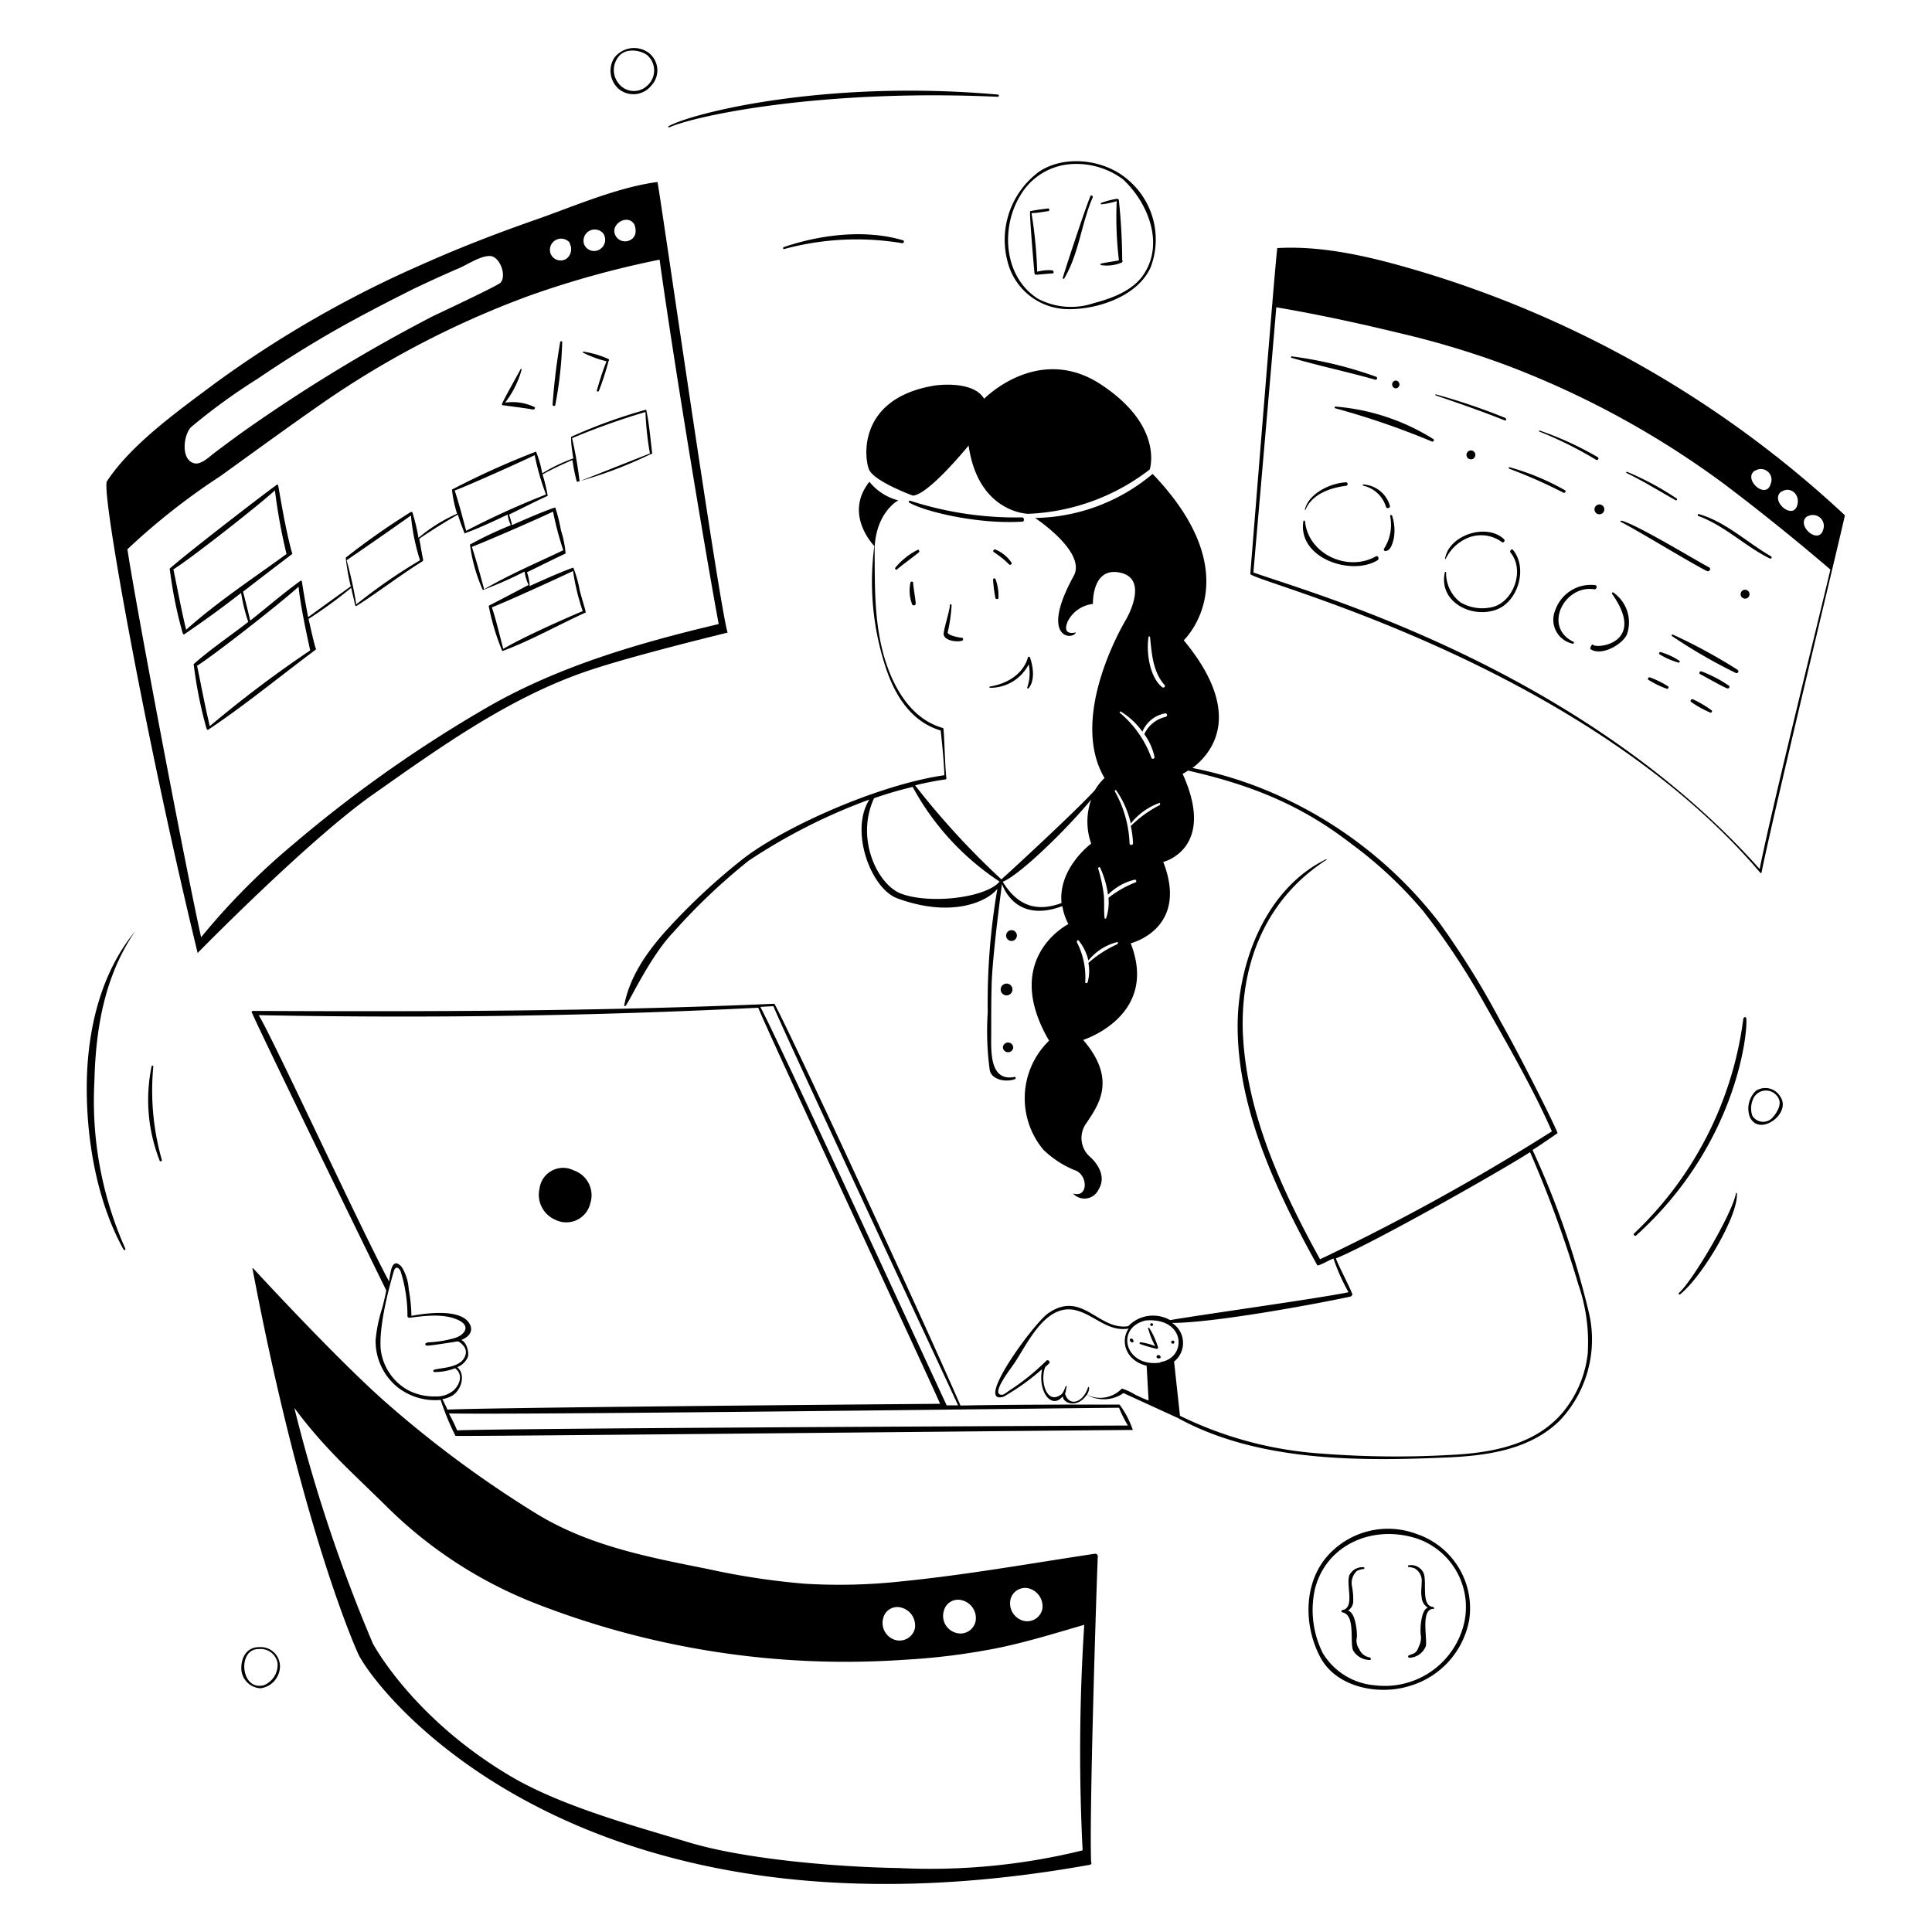
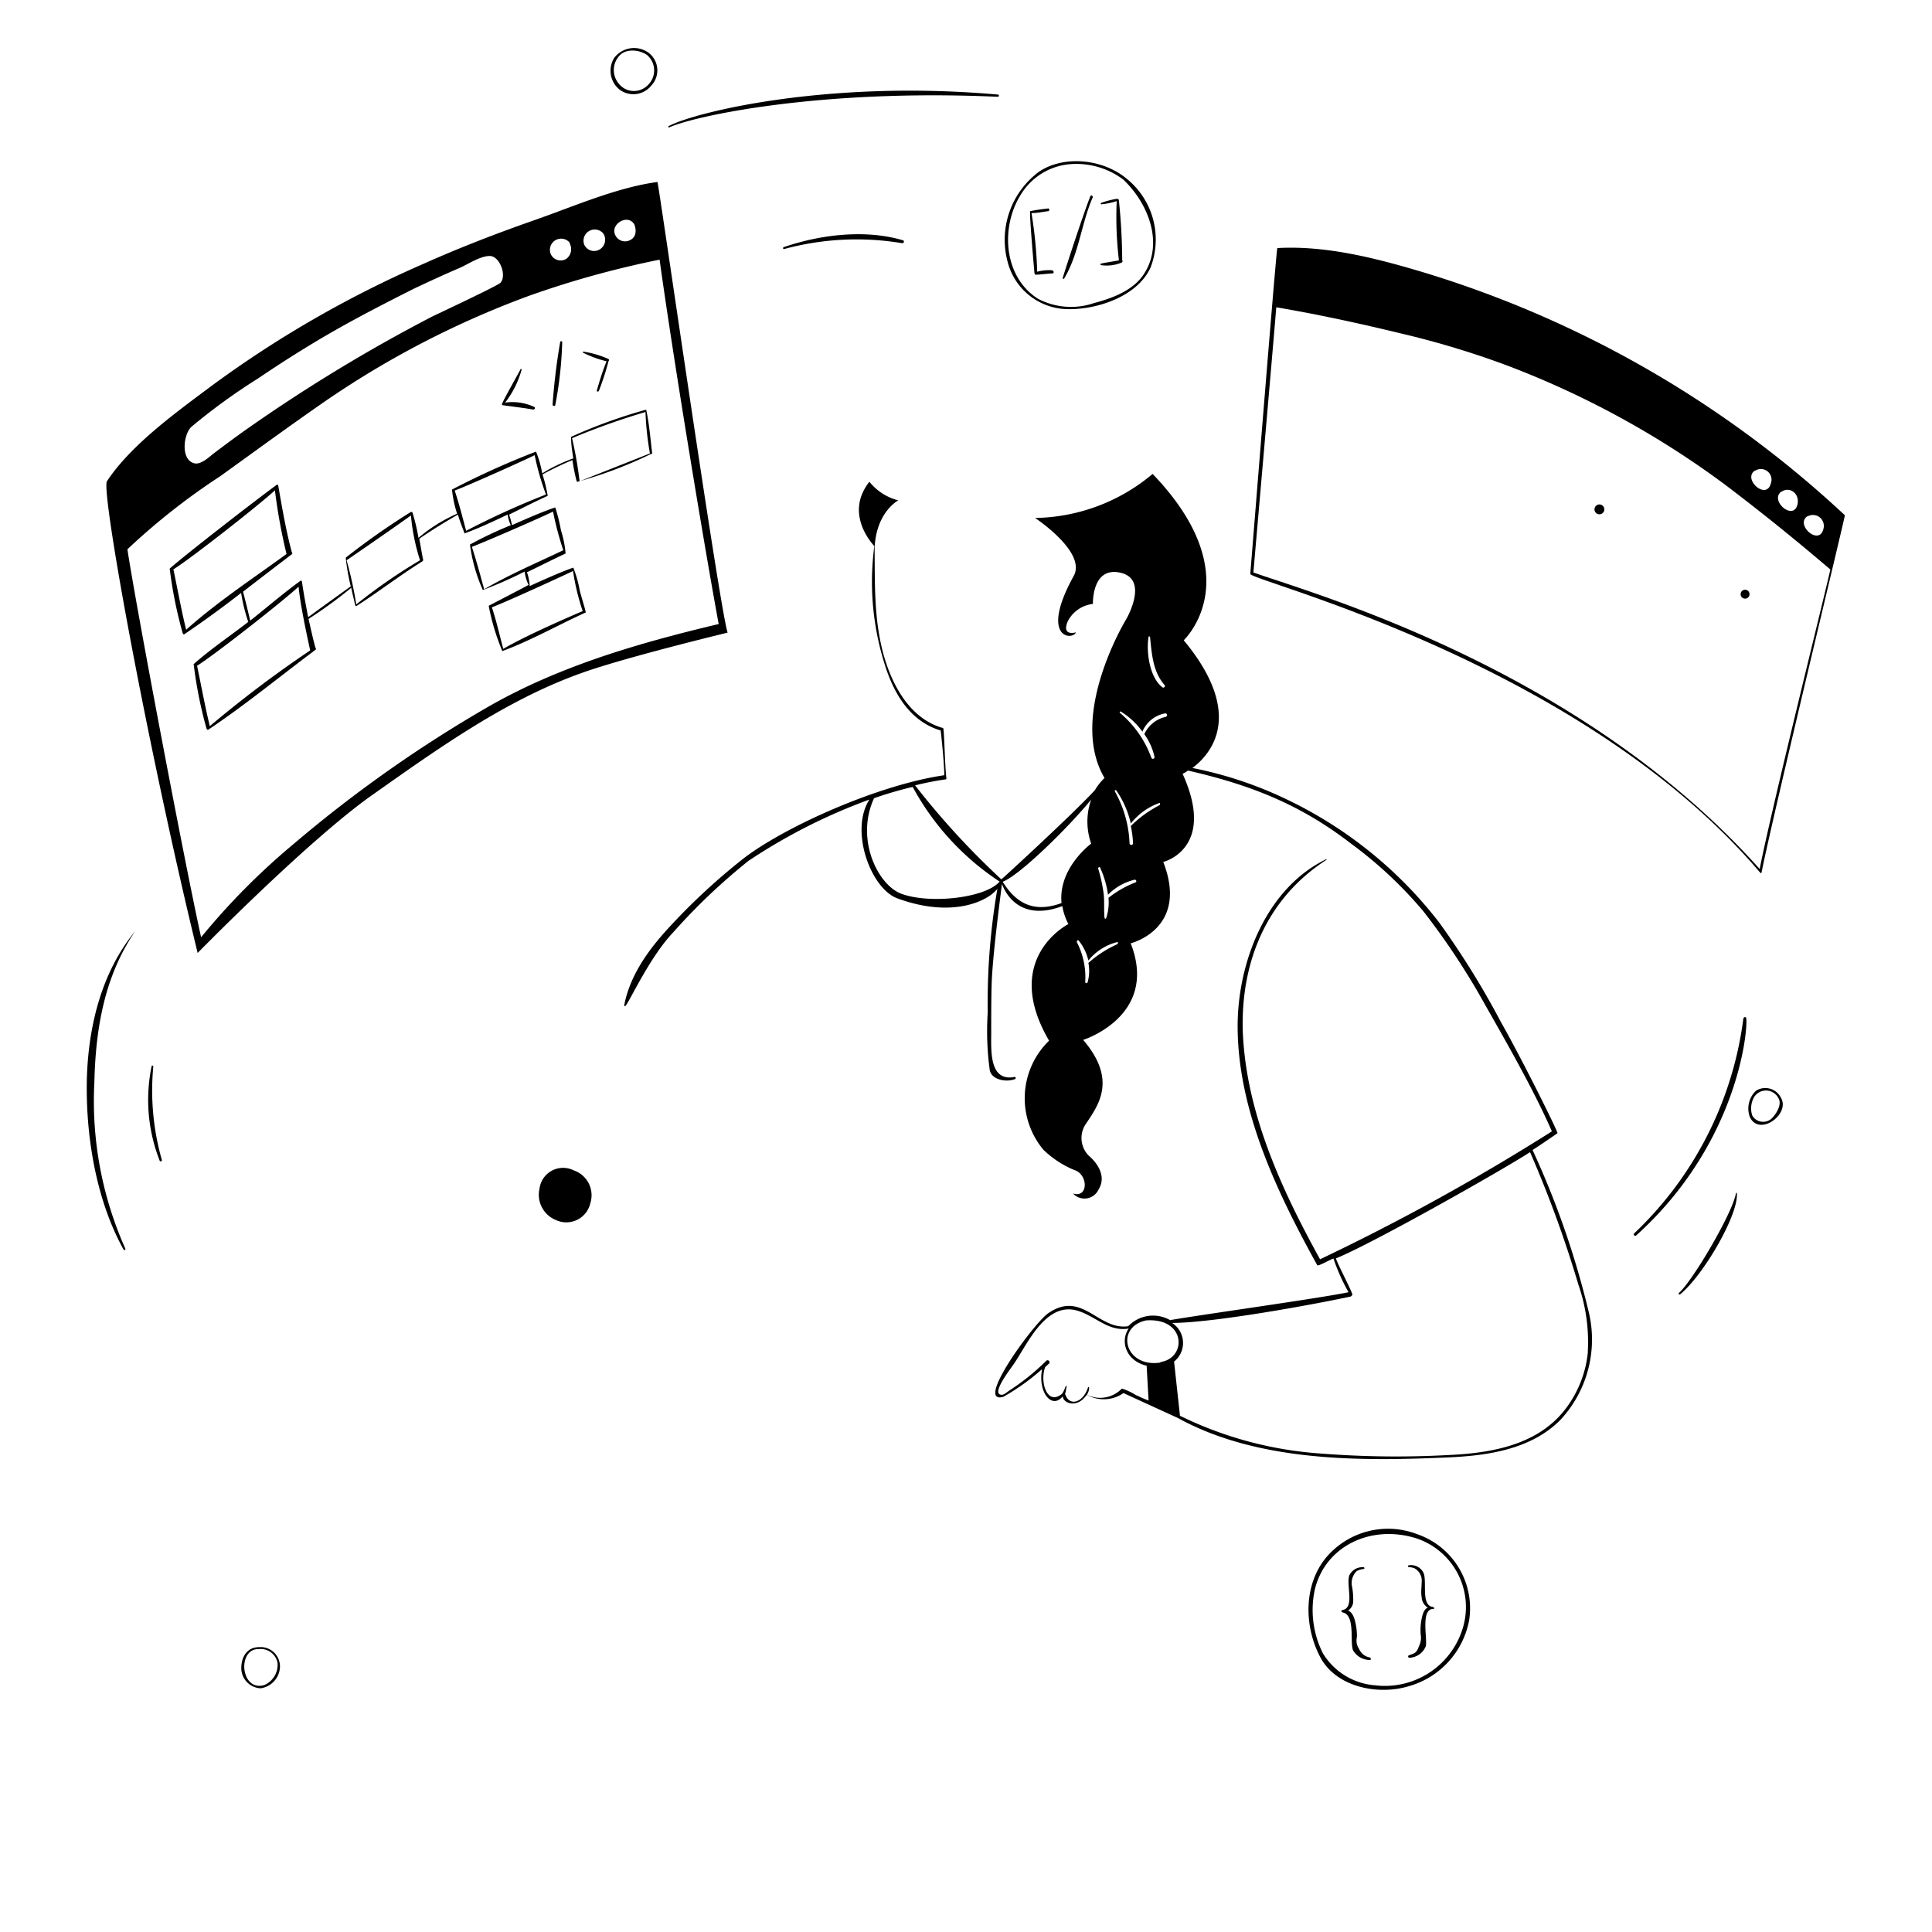
<svg xmlns="http://www.w3.org/2000/svg" viewBox="0 0 200 200" id="Coding-A-Website-1--Streamline-Milano">
  <desc> Coding A Website 1 Streamline Illustration: https://streamlinehq.com </desc>
  <g fill="#000000">
-     <path d="M114 39.82c-6.51 -4.31 -12.12 1.46 -12.12 1.46 -1.2 -2 -5.18 -1.36 -5.18 -1.36 -7.91 1.33 -7.25 7.45 -6.74 8.68s4.52 2.7 4.52 2.7c1.58 0 5.79 -5.18 5.79 -5.18 1 7 6.17 7.07 6.17 7.07a22 22 0 0 0 12.58 -4.59s1.51 -4.47 -5.02 -8.78zM98.51 62.63c0 -0.1 -0.2 -0.08 -0.18 0 0 0.63 -0.74 2.73 -0.63 3.11 0.17 0.61 1.4 0.74 1.88 0.59a0.16 0.16 0 0 0 0 -0.31c-0.23 0 -1.43 -0.23 -1.48 -0.54a16.29 16.29 0 0 0 0.41 -2.85zM102.8 60a15.51 15.51 0 0 0 0.25 1.94 0.2 0.2 0 0 0 0.31 0 5 5 0 0 0 -0.31 -2c-0.05 -0.12 -0.25 -0.06 -0.25 0.06zm-8.55 0.31a4 4 0 0 0 0.18 2.27c0.08 0.15 0.38 0.1 0.36 -0.1 0 -0.36 -0.26 -1.79 -0.26 -2.15 0 -0.15 -0.25 -0.17 -0.28 -0.02zm0.75 -3.39a7.11 7.11 0 0 0 -2.3 1.83c-0.12 0.13 0.06 0.31 0.18 0.18 0.39 -0.36 1.94 -1.48 2.25 -1.76 0.09 -0.1 -0.01 -0.31 -0.13 -0.25zm9.71 1.32a3.75 3.75 0 0 0 -1.66 -1.35c-0.17 -0.08 -0.33 0.18 -0.15 0.28a9.13 9.13 0 0 1 1.58 1.28c0.1 0.07 0.31 -0.05 0.23 -0.21zm1.76 13.02c0.69 -0.82 0.49 -2.22 0.16 -3.19a0.12 0.12 0 0 0 -0.23 0s-0.46 2.4 -3.91 3c-0.07 0 -0.1 0.13 0 0.13a4.45 4.45 0 0 0 4 -2.43 4.49 4.49 0 0 1 -0.15 2.4c-0.05 0.06 0.08 0.14 0.13 0.09zM105.83 54c0.26 0 0.18 -0.44 0 -0.44a35.36 35.36 0 0 1 -11.63 -1.73 0.11 0.11 0 0 0 -0.08 0.2c1.69 0.97 7.22 2.26 11.71 1.97z" stroke-width="1" />
    <path d="M164.44 135.71a89.57 89.57 0 0 0 -5.79 -16.66c0.84 -0.54 1.76 -1.18 2.58 -1.74 0.1 -0.08 -3.75 -7.81 -5.84 -11.48A86.67 86.67 0 0 0 149 95.52a43.65 43.65 0 0 0 -15.62 -12.68 40.69 40.69 0 0 0 -9.94 -3.34c2 -1.5 5.42 -5.6 -0.9 -13.22 0 0 7 -6.56 -3.22 -17.22a19.36 19.36 0 0 1 -12.17 4.56s5.36 3.53 4 6c-3.58 6.5 -0.11 6.7 0.23 5.84 0 0 -1.53 0.46 -0.84 -1.15a3.33 3.33 0 0 1 2.6 -1.79S113 58.6 116 59.29s0.58 4.82 0.58 4.82 -6.07 9.93 -2.24 16.43a5.8 5.8 0 0 0 -1 1.26c-2.18 2.38 -9.66 9.25 -9.68 9.23a81 81 0 0 1 -8.93 -9.73c1 -0.25 2 -0.45 3.08 -0.61 0.08 0 0.17 0 0.16 -0.11 -0.18 -1.61 -0.22 -5.16 -0.34 -5.21 -3.58 -1 -5.43 -4.73 -6.27 -8 -0.89 -3.55 -0.79 -7 -0.82 -10.64 0.16 -3.75 2.45 -4.93 2.45 -4.93A5.61 5.61 0 0 1 90 49.87c-2.37 3 -0.23 5.85 0.51 6.66a28.26 28.26 0 0 0 1 12c0.92 3.09 2.6 6.12 5.87 7.09 0 0 0.34 3 0.38 4.63 -6.91 1 -16.61 5.38 -20.82 8.64a65.59 65.59 0 0 0 -7.73 7.17c-2.07 2.25 -4 4.9 -4.59 8 0 0.1 0.08 0.13 0.15 0.05 0.45 -0.54 2.54 -5.1 4.91 -7.58a62.93 62.93 0 0 1 7.81 -7.42A59 59 0 0 1 90 82.77C87.93 86 90.15 92 92.9 93c5.81 2.13 9.46 0.2 10.35 -1a69.25 69.25 0 0 0 -1 12.79 29.81 29.81 0 0 0 0.21 6c0.2 1 1.71 1.27 2.6 0.92 0.13 0 0.08 -0.26 0 -0.23 -2.78 0.56 -2.43 -3 -2.45 -4.77 0 -1.66 0 -3.35 0.05 -5 0.13 -3.32 1.06 -10.09 1.06 -10.2s1.18 4.19 6.25 2.29a6.2 6.2 0 0 0 0.63 1.86s-7 3.52 -2 12.07a8.31 8.31 0 0 0 -0.58 11.3 10.2 10.2 0 0 0 3.19 2.09c1.45 0.44 1.48 2.94 -0.13 2.43a1.6 1.6 0 0 0 2.63 -0.39c1.15 -1.83 -1 -3.52 -1 -3.52a2.6 2.6 0 0 1 -0.25 -3.37c1.27 -1.91 3.19 -4.51 -0.33 -8.62 0 0 7.86 -2.47 4.92 -10 0 0 6.07 -1.48 3.37 -8.42 0 0 5.54 -1.35 2 -9.13 0 0 0.08 0 0.56 -0.33 6.45 1.47 11.63 3.5 16.89 7.57a43 43 0 0 1 7.48 7 75 75 0 0 1 6.38 9.66c2.27 4 5.09 8.91 6.92 13.12a228.24 228.24 0 0 1 -24 13.24c-4 -7.25 -7.69 -15.24 -8 -23.66 -0.2 -7.22 2.53 -13.73 8.65 -17.68 0.06 0 0 -0.1 0 -0.08 -6.2 3 -9.13 10.59 -9.18 17.12 -0.05 8.78 4.08 17.38 8.24 24.91 0.08 0.15 1.2 -0.51 1.68 -0.69a19.84 19.84 0 0 0 1.56 3.49c-3.06 0.64 -15.44 2.35 -18.47 2.89a3.56 3.56 0 0 0 -4.34 0.63c-3.11 0.45 -4.75 -3.77 -8.27 -1.35 -1.52 1.05 -7.73 9.55 -4.64 8.65a23.41 23.41 0 0 0 4 -2.86c-0.47 2.36 1 4.23 2.14 2.81 0 0.7 1.47 1.32 2.48 -0.15a3.59 3.59 0 0 0 2.92 0.27 3.47 3.47 0 0 0 0.88 -0.45l5.61 2.57c8.27 4.55 18.81 4.5 28 4.09 4.09 -0.18 8.55 -0.82 11.59 -3.85a12.21 12.21 0 0 0 2.94 -11.31zM93.33 92.53c-2.41 -0.86 -4.82 -5.61 -2.85 -9.9a40.57 40.57 0 0 1 4 -1.17 27.24 27.24 0 0 0 9 9.8c-1.42 1.68 -7.14 2.36 -10.15 1.27zm25.57 -26.61c0 -0.1 0.15 0 0.15 0 0.18 1.73 0.28 3.6 1.51 5 0.12 0.15 -0.08 0.33 -0.23 0.23 -1.33 -1.02 -1.69 -3.67 -1.43 -5.23zm-9 27.56c-2.5 0.92 -4.5 0.39 -6.1 -2.2 1.84 -0.73 6.87 -5.7 9.16 -8.51a6.81 6.81 0 0 0 0 4.56s-3.43 2.52 -3.07 6.15zm5.77 4.26a11.73 11.73 0 0 0 -3 1.94 4.37 4.37 0 0 1 -0.08 2 0.13 0.13 0 0 1 -0.25 0 7.91 7.91 0 0 0 -0.87 -4.16c0 -0.13 0.1 -0.25 0.2 -0.15a5.17 5.17 0 0 1 1 2.06 5.58 5.58 0 0 1 3 -1.91c0.06 -0.01 0.09 0.17 -0.01 0.22zm1.89 -6.4a10.9 10.9 0 0 0 -2.81 1.6 5.09 5.09 0 0 1 -0.23 2.07 0.09 0.09 0 0 1 -0.18 0c-0.08 -0.79 0 -1.6 -0.08 -2.42a16.41 16.41 0 0 0 -0.58 -2.68c0 -0.13 0.15 -0.2 0.2 -0.1a9.88 9.88 0 0 1 0.82 2.81 5.79 5.79 0 0 1 2.7 -1.54c0.2 -0.08 0.32 0.2 0.15 0.26zm2.5 -8a12 12 0 0 0 -3 2.17 10.44 10.44 0 0 1 0.23 1.78 0.18 0.18 0 0 1 -0.36 0 11.9 11.9 0 0 0 -1.53 -5.38c0 -0.1 0.08 -0.18 0.16 -0.08a9.77 9.77 0 0 1 1.5 3.42 6.59 6.59 0 0 1 3 -2.14s0.09 0.14 -0.01 0.19zm0.66 -9.14a3.2 3.2 0 0 0 -2.26 1.8 6.34 6.34 0 0 1 1.05 2.34 0.17 0.17 0 0 1 -0.31 0.13 11 11 0 0 0 -3.26 -4.67 0.08 0.08 0 0 1 0.1 -0.13 7.73 7.73 0 0 1 2.22 2.07 3.16 3.16 0 0 1 2.35 -1.89c0.2 -0.04 0.3 0.29 0.1 0.31zm-3.06 70.27a6.15 6.15 0 0 0 -1.41 -0.69 0.13 0.13 0 0 0 -0.15 0 3.12 3.12 0 0 1 -3.58 0.61c0.37 -0.66 0.19 -0.94 0.11 -0.76 -0.53 1.64 -2 2 -2.38 0.63 0.12 -0.2 0.08 -0.46 0.16 -0.66s-0.08 -0.1 -0.11 -0.05c-0.3 0.8 -0.42 0.79 -0.64 0.93 -1.35 0.78 -2 -1.51 -1.47 -2.95l0.41 -0.38c0.17 -0.18 -0.11 -0.46 -0.29 -0.28a24 24 0 0 1 -3.87 3.11c-0.16 0.11 -0.51 0.41 -0.72 0.41 -1.27 0 1 -2.81 1.33 -3.34 1.33 -2 3.16 -6.07 6.2 -5.44 2 0.44 3.39 2.3 5.59 1.92 -0.89 1.29 -0.32 3.33 1.86 3.85l0.2 3.6a9.92 9.92 0 0 1 -1.25 -0.55zm2.47 -3.42c-3.69 0.57 -4.74 -3.64 -1.5 -4.36 4.16 -0.31 4.26 3.91 1.49 4.31zm44.25 -1.12a11.54 11.54 0 0 1 -2.58 6.25c-2.88 3.45 -7.5 4.24 -11.76 4.44a100.07 100.07 0 0 1 -13.3 -0.15 39.12 39.12 0 0 1 -14.59 -3.91l-0.61 -5.61a2.46 2.46 0 0 0 -0.21 -4c4.18 0 14.37 -1.85 18.48 -2.73a0.37 0.37 0 0 0 0.19 -0.22c-0.18 -0.59 -1.46 -3 -1.71 -3.73 3.67 -1.48 17 -9 20.1 -11a118.55 118.55 0 0 1 5 13.7 18.12 18.12 0 0 1 0.98 6.92z" stroke-width="1" />
-     <path d="M119.89 139.51a8.11 8.11 0 0 0 -0.94 -2.07s-0.1 0 -0.1 0.05a8 8 0 0 0 0.74 1.86 6.6 6.6 0 0 0 -1.51 -0.4c-0.13 0 -0.18 0.18 0 0.2a14.75 14.75 0 0 0 1.69 0.49s0.15 -0.08 0.12 -0.13zm-0.66 -2.25c0.15 0 0.2 -0.25 0 -0.28s-0.23 0.31 0 0.28zm2.12 1.53a0.16 0.16 0 0 0 0.07 0.31 0.17 0.17 0 0 0 0.13 -0.08 0.16 0.16 0 0 0 -0.2 -0.23zm-1.51 1.51c-0.28 0.13 0 0.36 0.08 0.33s0.23 0 0.23 -0.13 -0.15 -0.28 -0.31 -0.2zm-2.78 -1.71c-0.2 0 -0.08 0.28 0 0.31a0.19 0.19 0 0 0 0.28 0c0.03 -0.18 -0.13 -0.39 -0.28 -0.31zm-1.17 6.81c-5.49 0 -11 0 -16.46 0.1 -4.64 -10.64 -17.53 -38.4 -19.26 -41.59h-0.08c-18 0.79 -35.93 0.82 -53.91 0.74a0.13 0.13 0 0 0 -0.08 0.23c1 2.32 13.86 28.69 13.89 28.7 -0.13 0.66 -0.25 1.16 -0.42 1.82a15.5 15.5 0 0 0 -0.69 3.34 6.18 6.18 0 0 0 2.22 4.82 6.31 6.31 0 0 0 4.52 1.36 25.53 25.53 0 0 0 1.53 3.72c0.05 0.08 64.94 -0.59 70.12 -0.61a9.4 9.4 0 0 0 -1.38 -2.63zm-35.83 -41.24C81.21 107 98.51 144 99.18 145.48H98c-1.5 -3.19 -17.45 -37.83 -19.29 -41.25zm-35 40.4a5.87 5.87 0 0 1 -2.8 -0.64 5.57 5.57 0 0 1 -2.85 -4.26c-0.23 -2.92 1.33 -7.95 1.36 -8.06 0.15 -0.55 0.5 -0.43 0.7 0a15.24 15.24 0 0 1 0.71 4.66c0 0.1 0.18 0.16 0.18 0.16 1.63 -0.21 3.65 -0.49 5.18 0.28 1.22 0.63 0.5 1.5 -0.42 1.8a11.62 11.62 0 0 1 -2.8 0.46c-0.53 0.13 -0.23 0.34 -0.1 0.34 0.46 0 3.14 -0.44 3.14 -0.44 0.2 0 0.56 0.36 0.66 0.51a1 1 0 0 1 0.13 1c-0.46 1.27 -2.55 1.2 -3.21 1.43a0.12 0.12 0 0 0 0 0.23 5.74 5.74 0 0 0 2.17 -0.39c1 0.74 0.33 2 -0.36 2.45a2.74 2.74 0 0 1 -1.67 0.47zm0.72 0.28a3.06 3.06 0 0 0 0.94 -0.31c1 -0.51 1.56 -2.22 0.61 -3a2 2 0 0 0 1.08 -1c0.2 -0.49 -0.11 -1.63 -0.67 -1.81 0.69 -0.28 1.15 -0.72 1 -1.38 -0.62 -2 -4.67 -1.4 -6.15 -1.12a17.22 17.22 0 0 0 -0.28 -2.76 4.93 4.93 0 0 0 -0.72 -2.3c-0.6 -0.68 -0.91 -0.36 -1.09 0.25a10 10 0 0 0 -0.22 1.25c-2.75 -5.06 -12.12 -25.38 -13.5 -27.57 17.4 0.33 34.33 0.1 51.71 -0.77 1.43 3.47 17.35 37.6 18.83 41 -12 0.1 -45.9 0.39 -51 0.6 -0.23 -0.5 -0.32 -0.66 -0.52 -1.08zm1.54 3.23a17.54 17.54 0 0 0 -0.85 -1.75c8.93 0.15 64.19 -0.56 69.37 -0.59a13.16 13.16 0 0 0 0.92 1.84c-18.07 0.08 -64.36 0.3 -69.42 0.5z" stroke-width="1" />
    <path d="M59.4 121.16a2.46 2.46 0 0 0 -3.55 1.89 2.82 2.82 0 0 0 1.68 3.24 2.55 2.55 0 0 0 3.58 -1.73 2.72 2.72 0 0 0 -1.71 -3.4zm0.92 -51.53c4.52 -1.61 15 -4.14 15 -4.14 -0.9 -2.92 -7.16 -46.65 -7.26 -46.65 -4.24 0.56 -8.87 2.61 -12.88 4 -3.85 1.35 -7.68 2.83 -11.43 4.51a113.21 113.21 0 0 0 -21.68 12.47c-3.65 2.73 -8.48 6.17 -11 10 -0.64 1 4.16 27.32 9.39 48.83 0 0 11.33 -11.57 18 -16.3 6.87 -4.84 13.9 -9.91 21.86 -12.72zm5.35 -46.39c0.28 0.76 0.08 1.3 -0.33 1.55a1.12 1.12 0 0 1 -1.66 -0.48c-0.51 -1.13 1.32 -2.22 1.99 -1.07zm-3.21 0.94a1.18 1.18 0 0 1 -0.33 1.61 1.12 1.12 0 0 1 -1.66 -0.49 1.16 1.16 0 0 1 1.99 -1.12zm-3.5 1a1.24 1.24 0 0 1 -0.33 1.61 1.12 1.12 0 0 1 -1.63 -0.52 1.16 1.16 0 0 1 2 -1.12zm-39.14 19a62.48 62.48 0 0 1 6.89 -5c2.55 -1.73 5.18 -3.39 7.86 -4.92s5.54 -3 8.37 -4.42c1.51 -0.71 3 -1.4 4.54 -2.06 0.92 -0.39 2.2 -1.28 3.22 -1.28s1.78 2 1.12 2.76c-0.28 0.33 -7.14 3.52 -7.2 3.57a168 168 0 0 0 -18.8 11.4c-1.25 0.87 -2.48 1.79 -3.7 2.71 -0.46 0.36 -1.38 1.25 -2.07 1 -1.37 -0.41 -1.05 -3.02 -0.23 -3.76zm1 52.85C19.06 89.09 14 62.3 13.19 56.86a69.08 69.08 0 0 1 9.62 -7.57c3.47 -2.5 6.89 -5 10.41 -7.45a95.09 95.09 0 0 1 21.66 -11.26 98.44 98.44 0 0 1 13.4 -3.7c1.63 11.72 5 31.77 6.12 37.72 -8.14 1.93 -16.4 4.31 -23.73 8.49a135.7 135.7 0 0 0 -20.23 14.24 71.55 71.55 0 0 0 -9.6 9.67z" stroke-width="1" />
    <path d="M52 41.94c0.46 0.07 2.58 0.33 3.19 0.46 0.15 0 0.28 -0.21 0.1 -0.28a5.33 5.33 0 0 0 -3 -0.44A9.86 9.86 0 0 0 54 38.26c0 -0.07 -0.1 -0.12 -0.13 0 -0.31 0.59 -1.63 2.91 -1.89 3.52 0.02 -0.02 -0.06 0.16 0.02 0.16zm5.48 0a40 40 0 0 0 0.72 -6.53c0 -0.11 -0.18 -0.13 -0.21 0a64.31 64.31 0 0 0 -0.79 6.53c0.03 0.06 0.26 0.15 0.28 0zm5.31 -4.54c-0.41 1 -0.71 2 -1 3 -0.05 0.15 0.18 0.21 0.23 0a28.27 28.27 0 0 0 0.98 -3.03 0.13 0.13 0 0 0 0 -0.2 10.12 10.12 0 0 0 -2.6 -0.77c-0.07 0 -0.1 0.1 0 0.13a11.26 11.26 0 0 0 2.39 0.87zm-12.2 25.31A23.48 23.48 0 0 0 52 67.4c2.91 -1.07 5.83 -2.73 8.64 -4 -0.06 -0.37 -0.45 -1.56 -0.63 -2.3a12.28 12.28 0 0 0 -0.66 -2.34c-1.43 0.48 -4.41 1.86 -4.52 1.91a4.88 4.88 0 0 0 -0.28 -1.43c1.33 -0.64 2.66 -1.32 4 -1.94a10.55 10.55 0 0 0 -0.48 -2.4 17.45 17.45 0 0 0 -0.59 -2.37C56 53 53.07 54.34 53 54.36a8 8 0 0 0 -0.3 -1.09c1.32 -0.64 2.7 -1.36 4 -1.94a16.32 16.32 0 0 0 -0.54 -2.22 32.41 32.41 0 0 1 3.09 -1.48 0.05 0.05 0 0 0 0 -0.05 19.81 19.81 0 0 0 0.44 2.22 0.11 0.11 0 0 0 0.17 0.05A44.58 44.58 0 0 0 67.38 47h0.05c0.06 0 0.08 -0.05 0.08 -0.1 -0.18 -1.48 -0.3 -3 -0.61 -4.46a0.14 0.14 0 0 0 -0.13 0 54.15 54.15 0 0 0 -7.65 2.78v0.15c0 0.69 0.13 1.41 0.23 2.12a0.07 0.07 0 0 0 -0.1 0A17 17 0 0 0 56.13 49a11 11 0 0 0 -0.64 -2.25 83.59 83.59 0 0 0 -8.7 3.93 12.11 12.11 0 0 0 0.53 2.5 16 16 0 0 0 -4 2.5 19.73 19.73 0 0 0 -0.64 -2.68h-0.15a75.17 75.17 0 0 0 -6.73 4.72v0.1a22.3 22.3 0 0 0 0.51 2.88s-3 2.15 -4.41 3.19c-0.23 -1.2 -0.46 -2.42 -0.64 -3.65 0 -0.07 -0.08 -0.17 -0.15 -0.12 -1.79 1.3 -3.47 2.75 -5.21 4.13 -0.23 -1 -0.48 -2 -0.74 -3 1.68 -1.3 3.37 -2.6 5.05 -3.87a0.14 0.14 0 0 0 0 -0.21c-0.61 -2.27 -1 -4.57 -1.4 -6.86 0 -0.08 -0.08 -0.18 -0.15 -0.13 -1.84 1.33 -9.29 7.09 -11.08 8.67a0.11 0.11 0 0 0 0 0.11 44.34 44.34 0 0 0 1.33 6.58s0.1 0.18 0.15 0.13c2 -1.35 4 -2.81 5.9 -4.29a18.31 18.31 0 0 0 0.74 3c-1.87 1.45 -3.88 2.8 -5.64 4.36a0.07 0.07 0 0 0 0 0.1 44.7 44.7 0 0 0 1.32 6.59s0.11 0.17 0.16 0.12C25.36 73 29 70 32.66 67.27a0.13 0.13 0 0 0 0 -0.2c-0.28 -1 -0.49 -2 -0.72 -3a46.63 46.63 0 0 0 4.42 -3.22c0.12 0.61 0.28 1.2 0.41 1.81 0 0 0.07 0.1 0.12 0.08 2.32 -1.48 4.49 -3.17 6.82 -4.62 0 0 0.1 -0.08 0.1 -0.15 -0.16 -0.72 -0.26 -1.46 -0.41 -2.2 1.3 -0.89 2.63 -1.71 4 -2.5 0.2 0.67 0.45 1.3 0.68 1.92 0 0 0.06 0.07 0.08 0 1.48 -0.54 2.93 -1.23 4.39 -1.92a3.88 3.88 0 0 0 0.33 1.1 40.11 40.11 0 0 0 -4.23 2 17 17 0 0 0 1.3 4.64s0 0.08 0.08 0.05a43.84 43.84 0 0 0 4.28 -1.89 4.4 4.4 0 0 0 0.41 1.38c-1.4 0.75 -4.13 2.16 -4.13 2.16zm8.63 -17.35a73 73 0 0 1 7.6 -2.71 30.75 30.75 0 0 0 0.46 4.29s-4.82 1.91 -7.28 2.88a42.01 42.01 0 0 0 -0.78 -4.46zM19.27 65.19c-0.51 -2.08 -0.88 -4.17 -1.32 -6.25 1.81 -1.12 8.84 -6.64 10.51 -8.18a58 58 0 0 0 1.2 6.59c-3.5 2.55 -7.18 4.97 -10.39 7.84zm12.84 2.14a120.24 120.24 0 0 0 -10.39 7.84c-0.51 -2.09 -0.88 -4.17 -1.32 -6.25 1.81 -1.13 8.84 -6.64 10.51 -8.19 0.2 2.21 1.2 6.57 1.2 6.6zM43.48 58a57.06 57.06 0 0 0 -6.6 4.57 39.46 39.46 0 0 0 -1 -4.57s4.49 -3.08 6.66 -4.64a21.38 21.38 0 0 0 0.94 4.64zm4.79 -3c-0.41 -1.51 -0.71 -2.74 -1.2 -4.22 1.38 -0.51 6.8 -2.94 8.28 -3.66a26.11 26.11 0 0 0 1.17 4.07 84.5 84.5 0 0 0 -8.25 3.75zm1.85 6c-0.41 -1.5 -0.79 -2.91 -1.27 -4.39 1.4 -0.53 6.92 -2.93 8.4 -3.65a33 33 0 0 0 1.06 4c-2.76 1.32 -5.53 2.49 -8.19 4.04zm9.2 -1.89a23.86 23.86 0 0 0 1 4.15s-5.57 2.35 -8.22 3.91c-0.41 -1.51 -0.69 -2.82 -1.18 -4.3 1.4 -0.53 6.92 -3.05 8.4 -3.76zm7.58 -16.69s0.01 0.02 0 0zm113.57 63.03a37.16 37.16 0 0 1 -11.31 22.24c-0.12 0.13 0.08 0.31 0.21 0.21 11 -9.91 11.66 -22.3 11.37 -22.57 -0.12 -0.12 -0.27 0.06 -0.27 0.12zm-0.77 18.09c-0.33 2 -4.44 9 -5.89 10.3 -0.08 0.08 0 0.21 0.1 0.16 2.34 -1.87 6.06 -8.19 5.89 -10.46 0.03 -0.06 -0.1 -0.08 -0.1 0zm2.07 -10.62a2.55 2.55 0 0 0 -0.64 2.68c0.94 2.14 4.29 -0.28 3.21 -2a1.8 1.8 0 0 0 -2.57 -0.68zm1.76 2.73a1.3 1.3 0 0 1 -2.14 -0.18 2.38 2.38 0 0 1 0.2 -1.91 1.45 1.45 0 0 1 2.5 0.1c0.38 0.59 -0.09 1.46 -0.56 1.99zm-36.82 43.17a8.38 8.38 0 0 0 -9.54 2.55c-2.25 2.86 -2.15 7.07 -0.49 10.19s6 3.95 9.14 3a8.77 8.77 0 0 0 6.27 -6.86 8.11 8.11 0 0 0 -5.38 -8.88zm4.77 9.54a8.43 8.43 0 0 1 -9.16 6.1 6.94 6.94 0 0 1 -5.38 -3.32 10 10 0 0 1 -0.82 -6.64c1.12 -4.48 5.8 -6.68 10.41 -5.28a7.49 7.49 0 0 1 4.95 9.14z" stroke-width="1" />
    <path d="M141.81 171.58a1.46 1.46 0 0 1 -1.11 -0.87 1.54 1.54 0 0 1 -0.23 -1.25 6.42 6.42 0 0 0 -0.28 -1.94c-0.13 -0.35 -0.34 -0.71 -0.64 -0.79a1.21 1.21 0 0 0 0.53 -0.84 7.22 7.22 0 0 0 -0.12 -1.66 1.71 1.71 0 0 1 0.51 -1.61 2.19 2.19 0 0 1 0.7 -0.2c0.11 0 0.08 -0.18 0 -0.18a1.51 1.51 0 0 0 -1.48 0.82c-0.38 1 0.61 3.39 -0.74 3.62 -0.13 0 -0.1 0.18 0 0.23 1.4 0.23 0.76 3.11 1.12 3.93a2 2 0 0 0 1.74 1c0.13 0.02 0.13 -0.21 0 -0.26zm6.53 -5.23c-1.3 -0.13 -0.56 -2.73 -1 -3.57a1.43 1.43 0 0 0 -1.5 -0.74 0.09 0.09 0 0 0 0 0.18 2.29 2.29 0 0 1 0.57 0.12 1.46 1.46 0 0 1 0.76 1.46c0 0.51 -0.1 1 0 1.53a1.33 1.33 0 0 0 0.64 1.09c-0.36 0.13 -0.51 0.59 -0.61 1a5.94 5.94 0 0 0 -0.13 1.79 1.87 1.87 0 0 1 -0.15 1.14c-0.28 0.74 -0.39 0.77 -1.05 1a0.13 0.13 0 1 0 0.07 0.26 1.91 1.91 0 0 0 1.66 -1.2c0.18 -0.79 -0.58 -3.91 0.82 -3.86 0.08 0.03 0.05 -0.17 -0.08 -0.2zm-121.5 4.16c-1.4 0 -1.86 1.2 -1.86 2.14a2.09 2.09 0 0 0 2 2.12 2.32 2.32 0 0 0 2 -2.17 2 2 0 0 0 -2.14 -2.09zm0.51 3.93c-2.45 0.71 -2.83 -3.8 -0.54 -3.73a1.77 1.77 0 0 1 1.92 1.43 2.28 2.28 0 0 1 -1.38 2.3zM14 96.39s0 -0.08 0 0c-3.46 4.21 -4.81 9.71 -5 15.02 -0.18 5.89 0.88 12.69 3.79 17.94a0.1 0.1 0 1 0 0.18 -0.1A37.46 37.46 0 0 1 9.77 112c0.13 -5.58 1.07 -11 4.23 -15.61zm1.87 14.01a0.09 0.09 0 0 0 -0.18 0 17.18 17.18 0 0 0 0.84 9.75c0 0.12 0.26 0.07 0.23 -0.05a26.29 26.29 0 0 1 -0.89 -9.7zM110.4 32c3.09 0.1 7.4 -1.3 8.73 -4.37a8.09 8.09 0 0 0 -2.66 -9.26c-2.42 -1.91 -6.37 -2.32 -8.93 -0.58a8.77 8.77 0 0 0 -3.24 9.28 6.51 6.51 0 0 0 6.1 4.93zm-4.85 -11.64a6.6 6.6 0 0 1 5.16 -3.36 8.09 8.09 0 0 1 5.56 1.58c2.6 2.45 4.24 6.61 2.14 9.8 -1.12 1.71 -3.29 2.5 -5.18 3a7.34 7.34 0 0 1 -5.79 -0.46c-3.52 -2.25 -3.85 -7.25 -1.89 -10.57z" stroke-width="1" />
    <path d="M107.21 28.44c0.28 0 1.41 -0.13 1.69 -0.13s0.18 -0.3 0 -0.33a4.61 4.61 0 0 0 -1.53 0.15 45.37 45.37 0 0 0 -0.59 -6.07c0.59 0 1.17 -0.13 1.73 -0.2 0.16 0 0.13 -0.31 0 -0.28 -0.61 0.07 -1.25 0.15 -1.86 0.28 -0.11 0 0.25 4.34 0.43 6.33 -0.02 0.05 0.06 0.25 0.13 0.25zm2.96 0.38c1.53 -2.57 1.76 -5.66 2.94 -8.37 0.07 -0.17 -0.16 -0.3 -0.23 -0.15 -0.54 1.3 -2.4 6.92 -2.86 8.45a0.08 0.08 0 0 0 0.15 0.07zm3.83 -1.37a4.07 4.07 0 0 0 2.1 -0.26 0.16 0.16 0 0 0 0.07 -0.25 62.53 62.53 0 0 0 -0.35 -6.26c0 -0.05 -0.16 -0.1 -0.21 -0.1A9.19 9.19 0 0 0 114 21a0.08 0.08 0 0 0 0 0.15 7.57 7.57 0 0 0 1.6 -0.33 38.1 38.1 0 0 0 0.23 6.13c-0.28 0.07 -1.55 0.25 -1.89 0.35a0.09 0.09 0 0 0 0.06 0.15zM69.3 13.18c2.57 -1.17 15.56 -4 34 -3.16 0.13 0 0.15 -0.23 0 -0.23 -17.78 -1.58 -31.6 1.89 -34.08 3.27 -0.1 0.05 0 0.17 0.08 0.12zm24.16 11.69c-3.9 -1.15 -8.52 -0.59 -12.32 0.71a0.11 0.11 0 0 0 0 0.21 28.61 28.61 0 0 1 12.22 -0.62c0.25 0.03 0.28 -0.25 0.1 -0.3zM67.43 8.85a2.29 2.29 0 0 0 -0.33 -3.42 2.57 2.57 0 0 0 -3.52 0.57 2.51 2.51 0 0 0 0.51 3.24 2.38 2.38 0 0 0 3.34 -0.39zM64 5.91c0.72 -1 2.28 -0.74 3 -0.2a2.1 2.1 0 0 1 0 3.16 2 2 0 0 1 -3 -0.28 2.19 2.19 0 0 1 0 -2.68zm118.13 84.33s0.2 0.25 0.22 0.1c1.25 -6.25 8.68 -36.92 8.63 -37a111.18 111.18 0 0 0 -44 -25.26c-4.72 -1.4 -9.8 -2.68 -14.75 -2.4 -0.1 0 -2.34 28.07 -2.8 33.73 0.01 0.74 34.17 9.08 52.7 30.83zm5 -36.79a1.13 1.13 0 0 1 1.63 1.3c-0.43 1.81 -2.94 -0.41 -1.68 -1.3zm-2.68 -2.56c0.76 -0.53 1.86 0.13 1.63 1.31 -0.41 1.8 -2.93 -0.39 -1.68 -1.31zm-2.76 -2.16a1.1 1.1 0 0 1 1.63 1.3c-0.45 1.81 -2.93 -0.41 -1.68 -1.3zm-49.57 -16.92c4.36 0.74 8.67 1.68 13 2.73A91.35 91.35 0 0 1 156 37.83a93.43 93.43 0 0 1 22.48 12.27q5.63 4.26 11 8.86c-1 4.31 -6.12 24.9 -7.32 31 -18.64 -20.89 -46.46 -28.56 -52.41 -30.7 0.48 -5.56 2.08 -23.85 2.37 -27.45z" stroke-width="1" />
-     <path d="M135.08 52.76c0 0.07 0 0.07 0.07 0 0.69 -1.63 2.58 -2.27 4.19 -2.47 0.2 0 0.23 -0.36 0 -0.36 -1.59 0.07 -3.88 1.14 -4.26 2.83zm6.04 -2.48a3.17 3.17 0 0 1 2.35 2.17c0.08 0.26 0.48 0.15 0.41 -0.1a3.06 3.06 0 0 0 -2.73 -2.2c-0.08 0 -0.1 0.11 -0.03 0.13zm3.17 5.44a4.88 4.88 0 0 0 -0.18 -2.33c0 -0.1 -0.21 -0.1 -0.21 0a4.59 4.59 0 0 1 -0.63 3.42 0.16 0.16 0 0 0 0.17 0.23c0.56 -0.04 0.74 -0.89 0.85 -1.32zm-1.87 1.88c-2.91 1.64 -7 -0.25 -7.32 -3.62 0 -0.1 -0.18 -0.13 -0.18 0 -0.58 3.82 5 5.69 7.71 4 0.18 -0.2 0 -0.5 -0.21 -0.38zm7.17 0.23c0 0.06 0 0.08 0.08 0a4.48 4.48 0 0 1 2.14 -2.09 3.63 3.63 0 0 1 3.63 0.35c0.18 0.18 0.43 -0.1 0.25 -0.28 -1.78 -1.68 -5.69 -0.45 -6.1 2.02zm1.59 4.52a3.81 3.81 0 0 1 -1.48 -3.09c0 -0.07 -0.11 -0.1 -0.13 0 -0.67 3.06 2.78 4.79 5.33 3.85 2.25 -0.82 3.29 -4.31 1.71 -6.2 -0.13 -0.13 -0.38 0.13 -0.23 0.31 1.45 1.76 0.36 4.92 -1.73 5.58a4.44 4.44 0 0 1 -3.47 -0.45zM165 61c0.28 0.05 0.41 -0.38 0.13 -0.43a3.9 3.9 0 0 0 -4.13 2.6 2.53 2.53 0 0 0 1.83 3.47 0.11 0.11 0 0 0 0.06 -0.2c-3.19 -1.51 -0.97 -5.9 2.11 -5.44zm-0.1 5.74c-0.1 -0.13 -0.35 0.38 -0.25 0.46 1.12 0.76 3.29 -0.46 3.77 -1.53a3.76 3.76 0 0 0 -1.42 -4.34 0.1 0.1 0 0 0 -0.13 0.13c3.65 5.15 -1.61 5.74 -1.97 5.28zm11.79 -7.63c0.26 0.13 0.49 -0.26 0.23 -0.38 -1.58 -0.84 -7.45 -4.42 -9.06 -4.83 -0.1 0 -0.18 0.08 -0.07 0.13 1.55 0.77 7.34 4.31 8.9 5.08zm-3.52 6.58c-0.1 0 -0.18 0.08 -0.08 0.16a54.26 54.26 0 0 0 6.61 3.82 0.19 0.19 0 0 0 0.18 -0.33 56.48 56.48 0 0 0 -6.71 -3.65zm-1.28 1.81c-0.12 0 -0.2 0.16 -0.1 0.23a7.59 7.59 0 0 0 2 0.87 0.12 0.12 0 0 0 0.08 -0.18 7 7 0 0 0 -1.98 -0.92zm4.21 1.99c-0.15 0 -0.25 0.21 -0.12 0.29 0.51 0.25 2.34 1.32 2.83 1.48A0.17 0.17 0 0 0 179 71a13.13 13.13 0 0 0 -2.9 -1.51zm-5.28 0.64c-0.18 -0.07 -0.33 0.18 -0.15 0.26a9.26 9.26 0 0 0 1.91 0.92 0.15 0.15 0 0 0 0.1 -0.26 9.77 9.77 0 0 0 -1.86 -0.92zm4.26 2.55a11.37 11.37 0 0 0 2 1.1 0.16 0.16 0 0 0 0.13 -0.23 11.16 11.16 0 0 0 -1.94 -1.15c-0.19 -0.1 -0.37 0.18 -0.19 0.28zM161.84 51c0.18 0.07 0.33 -0.16 0.15 -0.26a25.42 25.42 0 0 0 -5.71 -2.37c-0.1 0 -0.15 0.1 -0.05 0.15a52.59 52.59 0 0 1 5.61 2.48zm-23.6 -8.73a81 81 0 0 1 10 3.44 0.15 0.15 0 0 0 0.15 -0.25 22.45 22.45 0 0 0 -10.13 -3.37 0.09 0.09 0 0 0 -0.02 0.18zm4.21 -3.27a41.21 41.21 0 0 0 -8.75 -2.11 0.08 0.08 0 0 0 0 0.15c2.86 0.84 5.79 1.45 8.68 2.27a0.16 0.16 0 0 0 0.07 -0.31zm6.2 1.94c2.4 0.82 4.77 1.64 7.12 2.58 0.15 0.08 0.23 -0.2 0 -0.28a65.35 65.35 0 0 0 -7.15 -2.42c-0.02 -0.03 -0.07 0.1 0.03 0.12zm16.58 6.66a0.16 0.16 0 0 0 0.16 -0.28 33.94 33.94 0 0 0 -6 -2.75c-0.08 0 -0.11 0.1 0 0.12a39.73 39.73 0 0 1 5.84 2.91zm8.19 4.16a0.11 0.11 0 1 0 0.11 -0.18 29.94 29.94 0 0 0 -5.08 -2.73c-0.08 -0.05 -0.15 0.08 -0.08 0.11 1.74 0.84 3.37 1.86 5.05 2.8zm2.4 1.66c2.73 1 4.8 3.11 7.38 4.39a0.13 0.13 0 1 0 0.12 -0.23c-2.47 -1.43 -4.66 -3.55 -7.45 -4.36 -0.12 -0.05 -0.17 0.15 -0.05 0.2zm-62.46 107.42c-6.66 1 -13.29 2.19 -20 2.86a59.6 59.6 0 0 1 -10 0.25 75.33 75.33 0 0 1 -10.1 -1.53c-6.26 -1.25 -12.43 -2.42 -17.92 -5.84a114.6 114.6 0 0 1 -14.82 -10.9c-5.16 -4.41 -14.32 -14.39 -14.32 -14.39h-0.07c5.18 27.35 11 40.16 11.09 40.19 2.76 5 24.14 30.82 75.61 21.56a0.2 0.2 0 0 0 0.12 -0.31c-0.2 -5.25 0.59 -29.39 0.69 -31.56a0.27 0.27 0 0 0 -0.28 -0.33zm-8.75 4.72a1.56 1.56 0 0 1 1.81 -1.15 1.92 1.92 0 0 1 1.48 2.17 1.6 1.6 0 0 1 -2.12 1.15 1.87 1.87 0 0 1 -1.17 -2.17zm-6.91 1.22a1.51 1.51 0 0 1 1.81 -1.14 1.91 1.91 0 0 1 1.49 2.16 1.6 1.6 0 0 1 -2.13 1.2 1.81 1.81 0 0 1 -1.17 -2.22zm-6.28 0.77a1.5 1.5 0 0 1 1.81 -1.15 1.92 1.92 0 0 1 1.48 2.17 1.63 1.63 0 0 1 -2.12 1.17 1.84 1.84 0 0 1 -1.17 -2.19zm20.65 24a65.91 65.91 0 0 1 -19 1.83c-6.21 -0.1 -15.82 -0.87 -21.77 -2.66s-13.44 -3.82 -18.7 -7c-10 -6 -14 -13.58 -14 -13.58a161.74 161.74 0 0 1 -8.13 -24.39c3.16 4.24 5.81 6.51 9.53 10.18A45.29 45.29 0 0 0 55.47 166a88.23 88.23 0 0 0 38.12 5.82 69 69 0 0 0 10 -1.28c3.06 -0.66 5.64 -1.47 8.65 -2.34a203.93 203.93 0 0 0 -0.17 23.31zM144.46 40.2a0.4 0.4 0 0 0 0.41 -0.4 0.42 0.42 0 0 0 -0.41 -0.41 0.41 0.41 0 0 0 0 0.81z" stroke-width="1" />
-     <path d="M151.81 47.09a0.46 0.46 0 1 0 0.92 0 0.46 0.46 0 1 0 -0.92 0" stroke-width="1" />
    <path d="M165.06 52.73a0.51 0.51 0 1 0 1.02 0 0.51 0.51 0 1 0 -1.02 0" stroke-width="1" />
    <path d="M180.19 61.51a0.46 0.46 0 1 0 0.92 0 0.46 0.46 0 1 0 -0.92 0" stroke-width="1" />
-     <path d="M104.36 107.92a0.54 0.54 0 0 0 -0.54 0.54 0.54 0.54 0 0 0 1.07 0 0.54 0.54 0 0 0 -0.53 -0.54zm-0.77 -5.49a0.61 0.61 0 1 0 0.61 -0.61 0.62 0.62 0 0 0 -0.61 0.61zm1.12 -5.02a0.57 0.57 0 0 0 0.56 -0.56 0.56 0.56 0 0 0 -0.56 -0.56 0.57 0.57 0 0 0 -0.56 0.56 0.57 0.57 0 0 0 0.56 0.56z" stroke-width="1" />
  </g>
</svg>